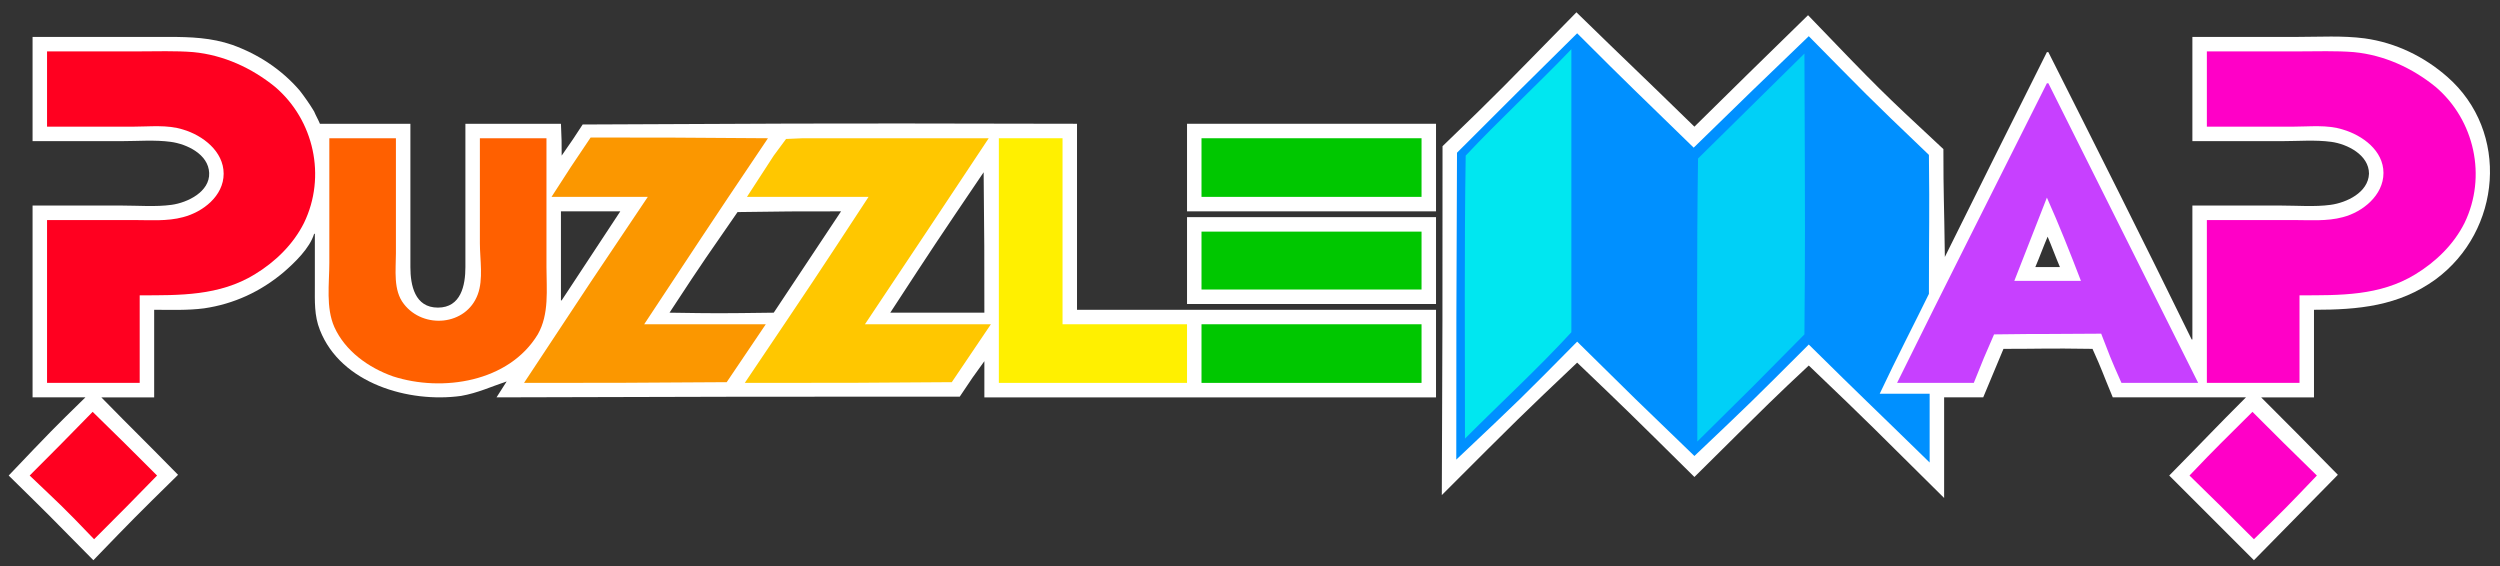
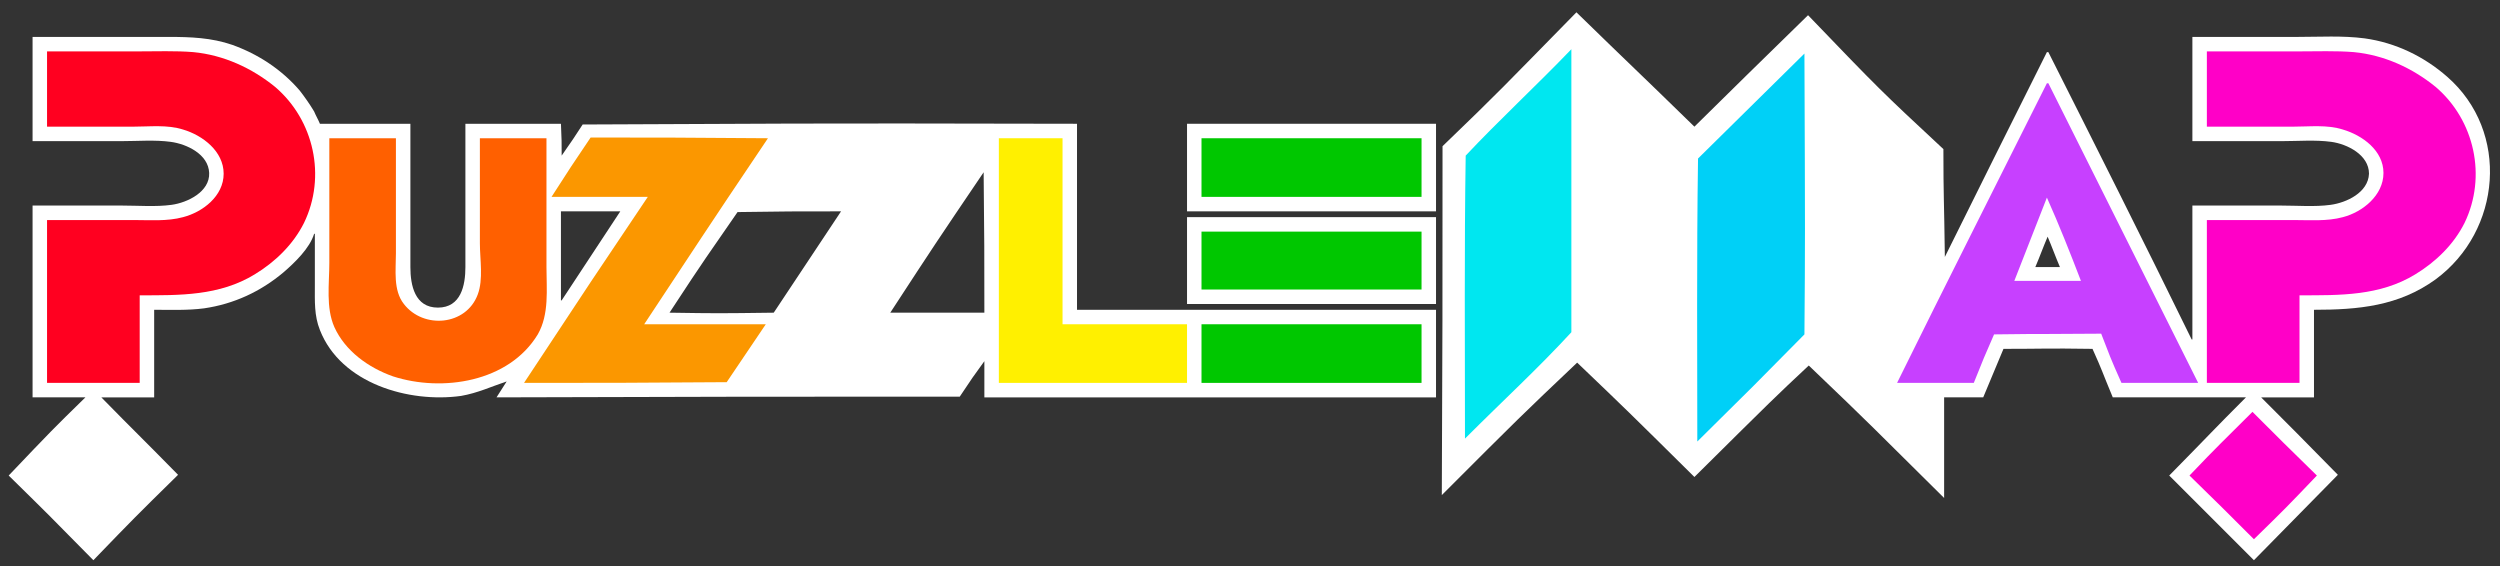
<svg xmlns="http://www.w3.org/2000/svg" version="1.1" viewBox="0 0 3454 782" id="logo">
  <rect x="0" y="0" width="3454" height="782" fill="#333333" stroke="none" />
  <g fill="#ffffff">
    <path d="M2178,17 C2074,123 2074,124 1993,202 c0,242 0,242 -1,482 109,-109 109,-109 187,-183 69,66 69,66 162,158 111,-110 111,-110 158,-154 89,85 89,86 187,183 l0,-139 54,0 c15,-36 15,-36 28,-67 57,0 57,-1 123,0 14,31 13,31 28,67 l184,0 c-46,46 -45,46 -106,108 57,57 57,57 117,117 C3164,723 3164,723 3230,656 3172,597 3172,597 3124,549 l73,0 0,-121 c61,0 117,-5 168,-42 91,-67 103,-204 16,-280 -32,-28 -71,-47 -114,-53 C3236,49 3205,51 3174,51 l-145,0 0,144 124,0 c22,0 46,-2 68,1 22,3 52,18 52,44 -1,26 -31,40 -53,43 -22,3 -46,1 -68,1 l-123,0 0,185 -1,0 C2962,334 2892,195 2830,72 l-2,0 c-72,144 -72,144 -141,283 -1,-81 -2,-81 -2,-149 C2598,125 2598,125 2498,21 c-86,84 -86,84 -157,154 -83,-81 -83,-80 -163,-158 zm651,309 c0,0 0,0 0,1 6,14 11,28 17,42 l-34,0 c6,-14 11,-28 17,-42z" />
    <path d="M233,51 C223,51 213,51 203,51 l-158,0 0,144 123,0 c22,0 46,-2 68,1 22,3 52,17 53,43 1,26 -30,41 -52,44 -22,3 -46,1 -68,1 l-124,0 0,265 73,0 C72,594 72,594 12,657 68,712 68,712 129,774 186,715 186,715 246,656 191,600 190,600 140,549 l73,0 0,-121 c23,0 46,1 69,-2 41,-6 78,-23 110,-50 C407,363 428,343 434,323 l1,0 0,72 c0,21 -1,41 7,61 C471,530 565,557 637,547 660,543 679,534 700,527 l-14,22 c342,-1 342,-1 640,-1 C1344,521 1344,521 1360,499 l0,50 624,0 0,-121 -496,0 0,-257 c-413,-1 -413,0 -683,1 C792,192 792,192 776,215 c0,-20 0,-21 -1,-44 l-132,0 0,198 c0,25 -6,56 -38,56 -32,0 -38,-31 -38,-56 l0,-198 c-42,0 -83,0 -125,0 C440,166 436,159 434,154 428,144 421,134 414,125 389,96 357,75 321,62 292,52 263,51 233,51 zM1359,238 c1,104 1,104 1,194 l-130,0 c62,-95 62,-95 129,-194 zm-584,54 82,0 c-27,41 -54,82 -81,123 l-1,0 0,-123 zm387,0 c-47,71 -47,71 -93,140 C992,433 992,433 925,432 976,354 977,354 1019,293 1091,292 1091,292 1162,292z" />
    <path d="m1640,171 0,121 344,0 0,-121 -344,0z" />
    <path d="m1640,300 0,120 344,0 0,-120 -344,0z" />
  </g>
  <g fill="#ff0020">
    <path d="m65,71 0,104 119,0 c23,0 47,-3 69,4 27,8 56,30 56,61 0,31 -29,53 -56,60 -22,6 -46,4 -69,4 l-119,0 0,225 128,0 0,-121 c55,0 110,1 159,-29 C380,362 405,338 420,308 451,244 434,166 380,120 348,94 309,76 267,72 242,70 216,71 191,71 L65,71z" />
-     <path d="M128,569 C82,616 82,616 41,657 85,699 85,698 130,745 176,699 176,699 217,657 172,612 173,613 128,569z" />
  </g>
  <path fill="#ff6000" d="m455,191 0,172 c0,29 -5,62 7,89 15,33 47,56 81,68 C611,542 703,528 743,462 759,434 755,400 755,369 l0,-178 -92,0 0,145 c0,22 5,50 -3,71 -16,43 -75,48 -102,13 C543,401 547,373 547,350 l0,-159 -92,0z" />
  <path fill="#fb9700" d="m762,272 133,0 c-76,113 -76,113 -171,257 132,0 132,0 280,-1 27,-40 27,-40 54,-80 l-168,0 C967,332 966,332 1061,191 926,190 926,190 816,190 789,230 789,230 762,272z" />
-   <path fill="#ffc700" d="m1032,272 168,0 c-74,113 -74,113 -171,257 153,0 153,0 286,-1 25,-37 25,-37 54,-80 l-174,0 88,-132 83,-125 -202,0 -55,0 -23,1 -17,23z" />
  <path fill="#fff000" d="m1380,191 0,338 260,0 0,-81 -172,0 0,-257 -88,0z" />
  <g fill="#00c700">
    <path d="m1660,191 0,81 304,0 0,-81 -304,0z" />
    <path d="m1660,320 0,80 304,0 0,-80 -304,0z" />
    <path d="m1660,448 0,81 304,0 0,-81 -304,0z" />
  </g>
-   <path fill="#0090ff" d="m2012,635 c90,-85 90,-85 167,-163 80,79 80,79 162,158 79,-75 79,-75 158,-154 80,79 80,78 167,163 l0,-95 -69,0 c23,-49 51,-103 68,-138 0,-100 1,-100 0,-192 -90,-86 -85,-82 -166,-164 -77,74 -77,74 -159,154 -83,-81 -84,-81 -161,-158 -83,82 -83,82 -166,165 -1,231 -1,231 -1,424z" />
  <path fill="#00e7f0" d="m2171,68 c-47,49 -102,100 -146,147 -2,129 -1,257 -1,391 55,-55 101,-97 147,-147 0,-196 0,-196 0,-391z" />
  <path fill="#00d0f7" d="M2493,74 C2418,148 2418,148 2346,219 c-2,135 -1,275 -1,391 79,-78 79,-78 148,-148 1,-131 1,-128 0,-388z" />
  <path fill="#c740ff" d="m2828,115 c-79,158 -136,270 -207,414 l106,0 c14,-35 14,-35 28,-67 70,-1 0,0 148,-1 12,31 12,32 28,68 l106,0 C2967,389 2894,243 2830,115 l-2,0 zm0,158 c17,38 32,76 47,115 l-92,0 45,-115z" />
  <g fill="#ff00c7">
    <path d="m3112,569 c-45,45 -45,44 -87,88 45,44 45,44 89,88 44,-43 44,-43 87,-88 -47,-46 -47,-46 -89,-88z" />
    <path d="m3049,71 0,104 119,0 c23,0 47,-3 69,4 27,8 56,29 56,60 0,31 -29,54 -56,61 -22,6 -46,4 -69,4 l-119,0 0,225 128,0 0,-121 c56,0 111,1 160,-29 28,-17 53,-41 68,-71 C3436,244 3419,166 3365,120 3333,94 3294,76 3252,72 3227,70 3201,71 3176,71 l-127,0z" />
  </g>
</svg>